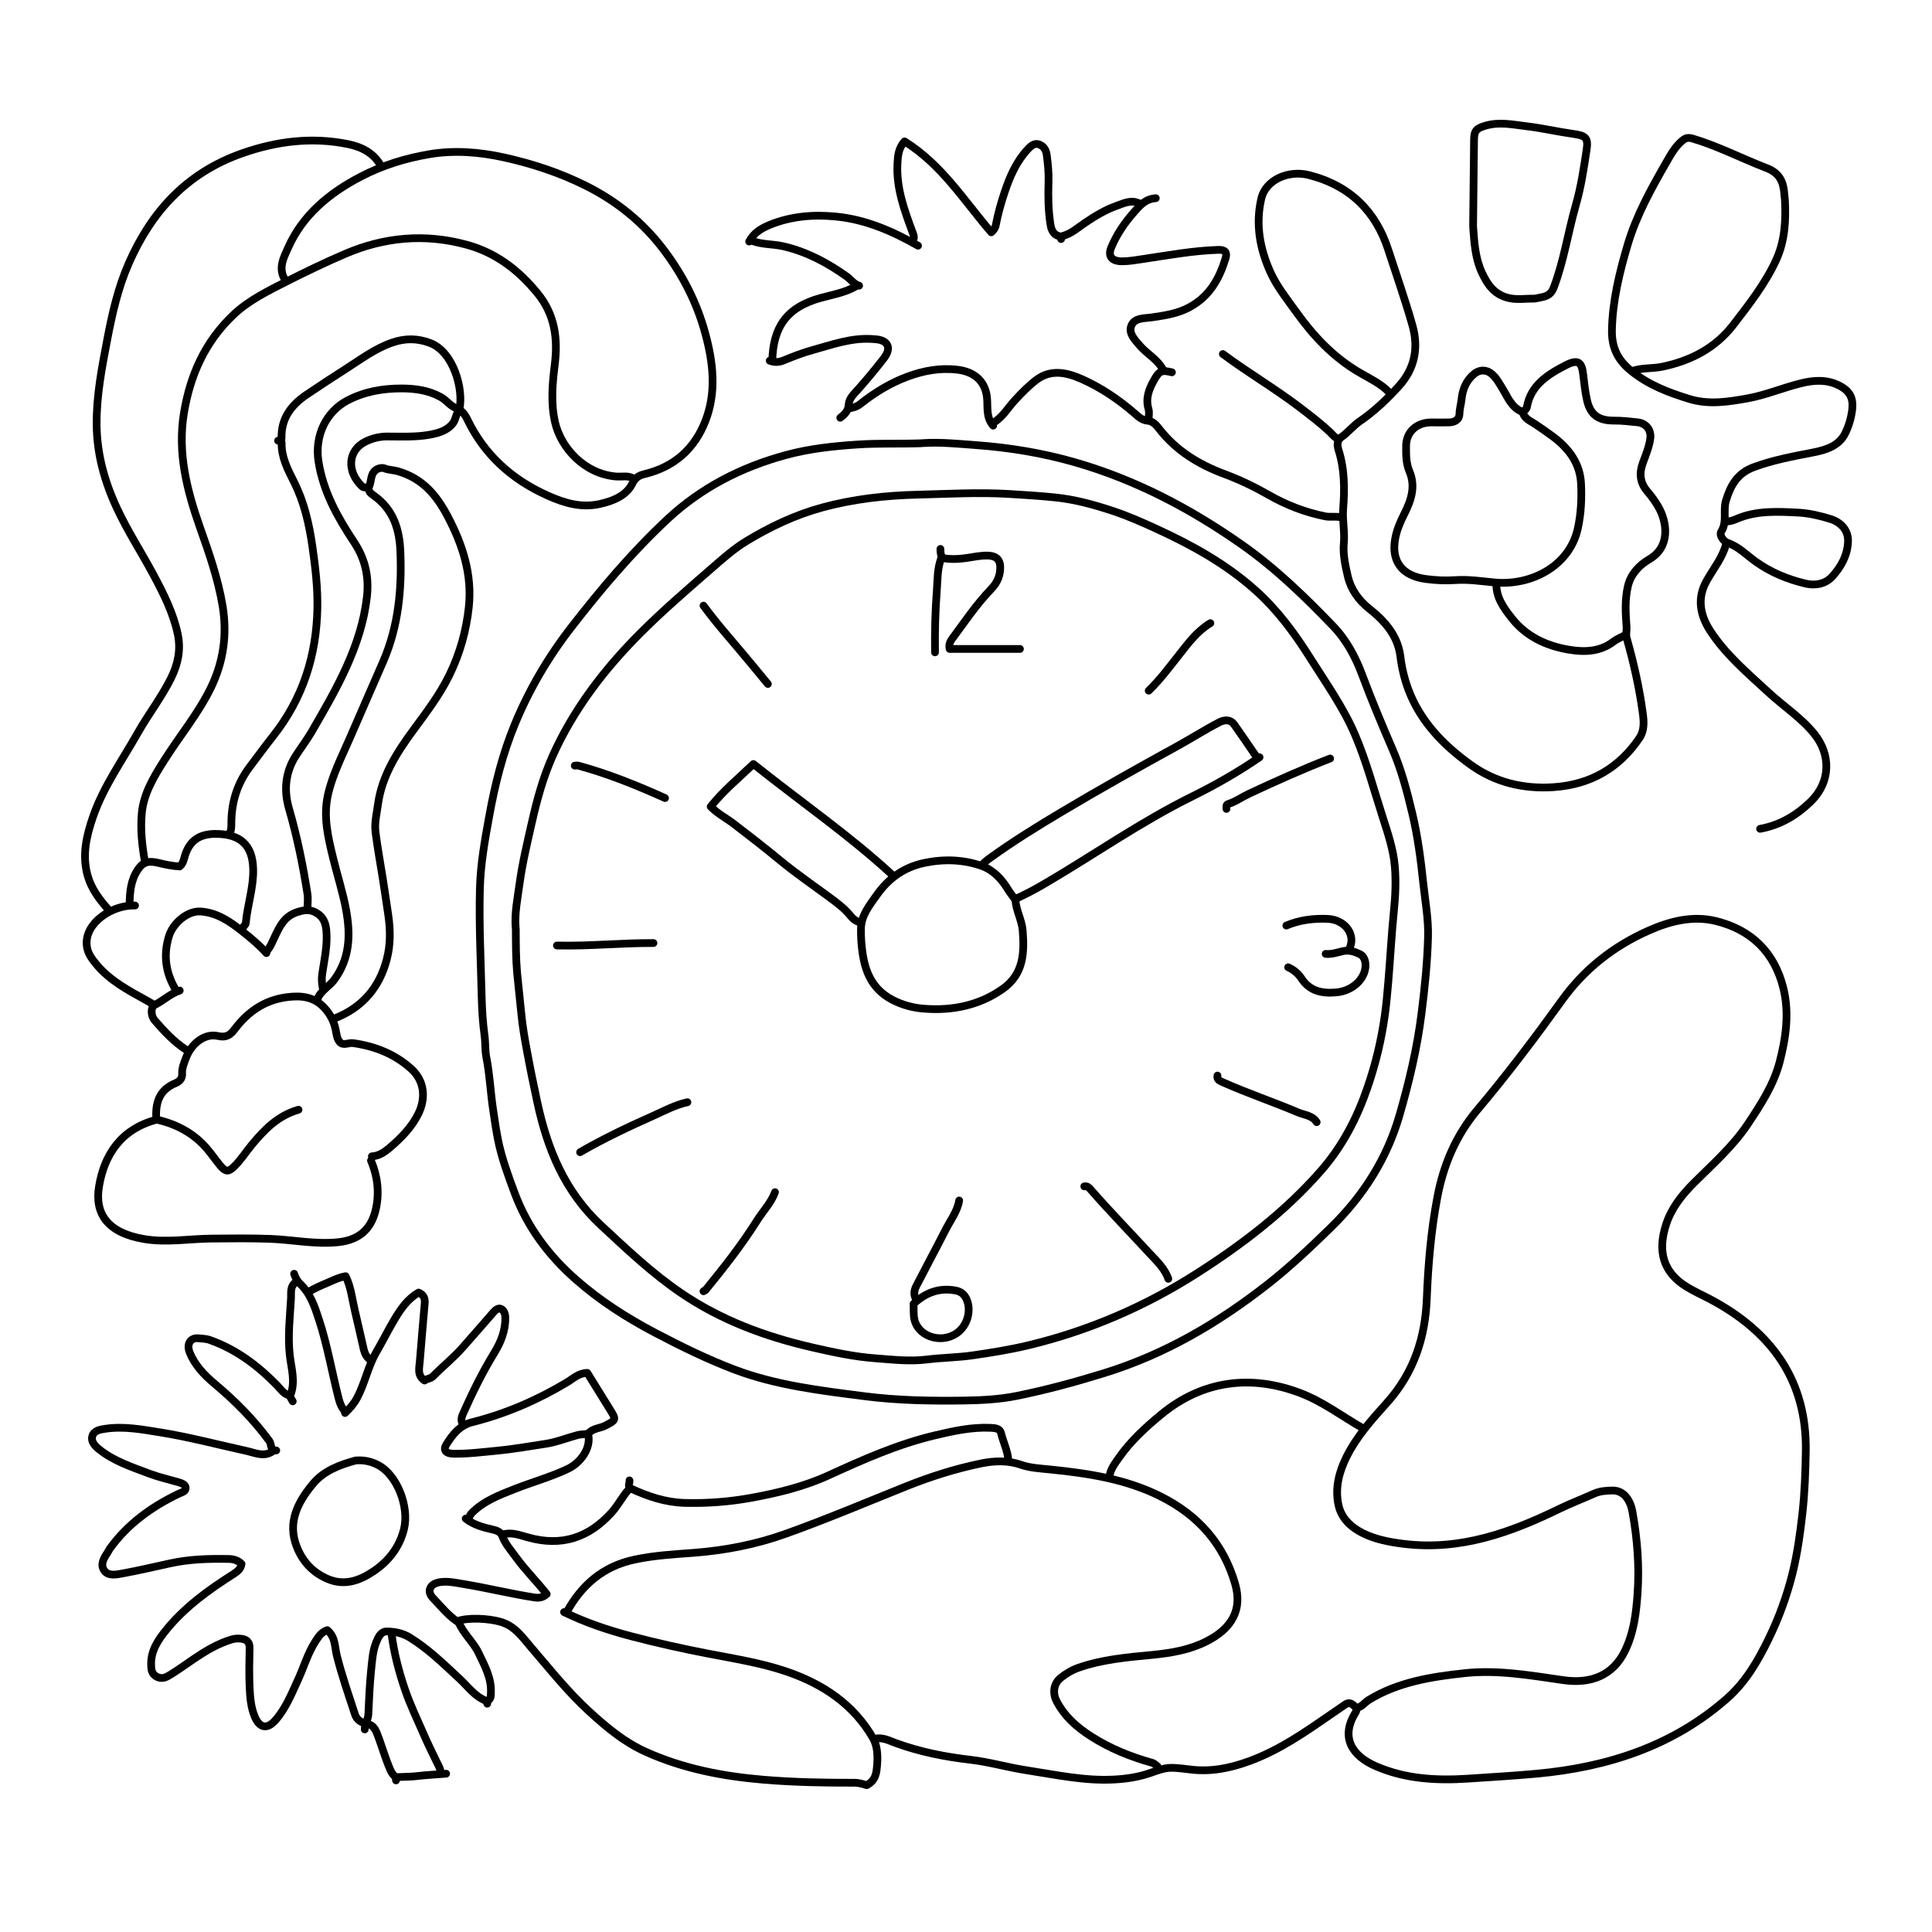
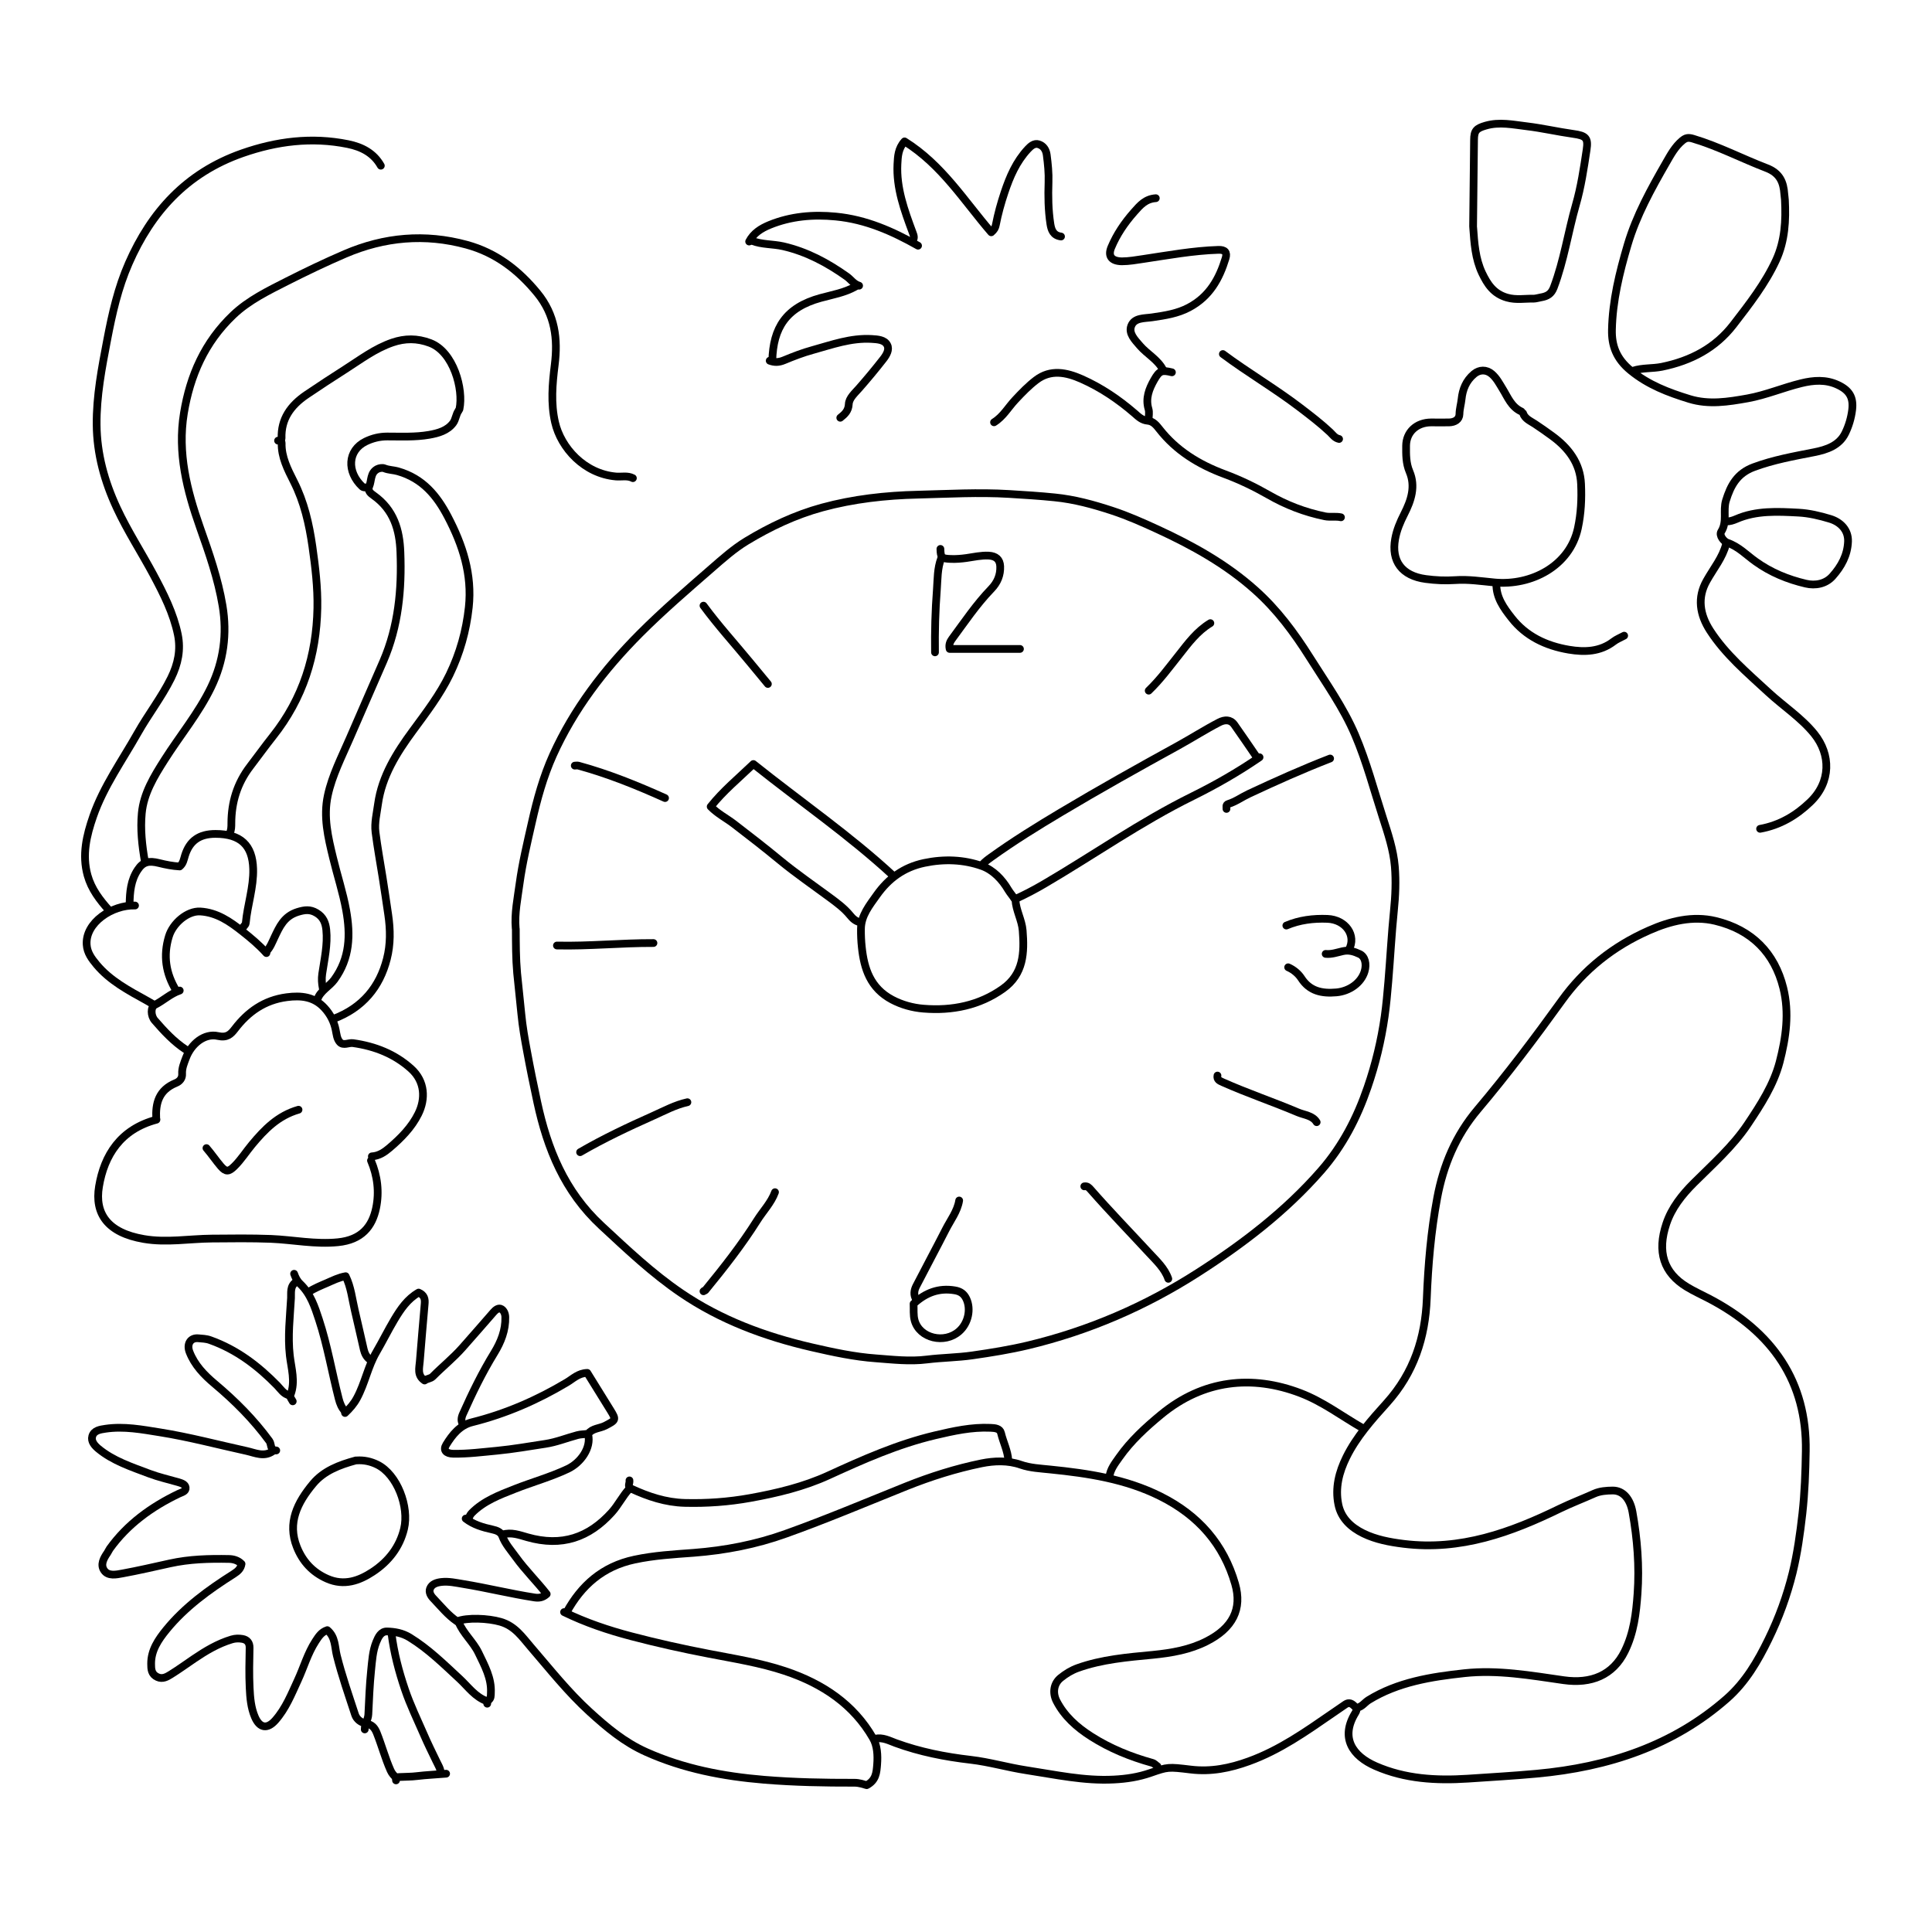
<svg xmlns="http://www.w3.org/2000/svg" width="250" height="250" viewBox="0 0 250 250" fill="none">
-   <path d="M119.371 57.341C121.652 57.189 123.924 57.421 126.197 57.59C130.553 57.903 134.84 58.601 139.041 59.804C146.996 62.083 154.063 65.83 160.683 70.468C165.065 73.541 168.81 77.192 172.451 80.963C174.259 82.833 175.413 85.039 176.299 87.414C177.505 90.648 178.847 93.833 180.216 97.011C181.361 99.667 182.076 102.435 182.739 105.211C183.453 108.196 183.849 111.221 184.168 114.262C184.417 116.597 184.856 118.932 184.787 121.275C184.693 124.589 184.357 127.894 183.935 131.2C183.376 135.661 182.334 140.026 181.086 144.343C179.485 149.855 176.489 154.662 172.236 158.818C169.593 161.402 166.907 163.937 163.989 166.224C157.653 171.175 150.766 175.251 142.846 177.69C139.11 178.846 135.331 179.873 131.491 180.643C129.313 181.076 127.041 181.196 124.794 181.229C120.464 181.293 116.134 181.221 111.838 180.667C106.156 179.937 100.44 179.263 95.068 177.233C91.513 175.885 88.121 174.216 84.79 172.467C81.122 170.541 77.662 168.326 74.571 165.614C70.956 162.445 68.235 158.77 66.6 154.389C65.756 152.118 64.912 149.839 64.439 147.48C64.181 146.165 63.991 144.833 63.793 143.501C63.466 141.27 63.371 139.023 62.932 136.809C62.752 135.902 62.829 134.947 62.7 134.008C62.476 132.372 62.373 130.711 62.33 129.05C62.218 124.38 61.977 119.71 62.097 115.032C62.175 111.831 62.743 108.693 63.32 105.54C64.052 101.488 65.05 97.516 66.626 93.697C68.468 89.244 70.913 85.055 73.908 81.196C77.731 76.269 81.76 71.487 86.382 67.17C90.712 63.134 95.895 60.446 101.757 58.866C104.779 58.047 107.869 57.726 111.003 57.518C113.749 57.333 116.487 57.461 119.216 57.357" stroke="black" stroke-linecap="round" stroke-linejoin="round" />
  <path d="M66.746 120.199C66.754 122.109 66.746 124.003 66.918 125.92C67.082 127.677 67.297 129.435 67.46 131.2C67.615 132.829 67.899 134.442 68.201 136.054C68.605 138.253 69.053 140.443 69.526 142.634C70.818 148.62 73.03 154.164 77.825 158.609C81.122 161.666 84.368 164.755 88.138 167.323C93.226 170.789 98.942 172.932 105.028 174.336C107.783 174.97 110.555 175.572 113.362 175.772C115.531 175.933 117.717 176.197 119.956 175.917C121.893 175.676 123.89 175.668 125.835 175.387C128.237 175.042 130.648 174.657 133.006 174.095C140.926 172.202 148.252 169.016 154.967 164.715C160.872 160.936 166.391 156.7 170.945 151.484C173.751 148.275 175.619 144.616 176.962 140.7C177.995 137.707 178.727 134.658 179.174 131.537C179.39 130.028 179.519 128.52 179.648 127.012C179.906 123.954 180.061 120.897 180.371 117.848C180.569 115.931 180.646 114.013 180.492 112.135C180.311 109.969 179.605 107.859 178.933 105.773C177.78 102.202 176.833 98.575 175.352 95.101C173.828 91.53 171.556 88.353 169.481 85.055C167.475 81.878 165.272 78.893 162.396 76.333C158.677 73.011 154.339 70.588 149.767 68.486C147.848 67.603 145.919 66.745 143.888 66.079C141.469 65.284 139.041 64.618 136.476 64.362C134.513 64.161 132.55 64.041 130.579 63.92C126.645 63.68 122.702 63.912 118.776 64.009C114.61 64.105 110.435 64.57 106.397 65.669C102.876 66.632 99.639 68.173 96.592 70.018C94.956 71.013 93.51 72.305 92.072 73.557C88.922 76.301 85.754 79.021 82.818 81.966C78.161 86.636 74.244 91.771 71.567 97.692C70.293 100.517 69.492 103.454 68.82 106.438C68.227 109.054 67.598 111.67 67.237 114.31C66.978 116.228 66.565 118.161 66.729 120.127" stroke="black" stroke-linecap="round" stroke-linejoin="round" />
  <path d="M113.242 224.99C114.224 224.774 115.059 225.239 115.894 225.544C119.027 226.691 122.273 227.333 125.613 227.718C128.023 227.999 130.382 228.697 132.792 229.066C136.546 229.636 140.273 230.471 144.13 230.27C145.757 230.19 147.332 229.949 148.873 229.411C151.12 228.633 151.137 228.625 154.073 228.978C156.707 229.299 159.152 228.802 161.605 227.911C165.608 226.459 168.957 224.084 172.358 221.741C172.934 221.34 173.511 220.954 174.088 220.553C174.561 220.232 174.906 220.425 175.25 220.762C175.543 221.043 175.646 221.211 175.379 221.644C173.399 224.862 175.009 227.229 178.013 228.537C181.818 230.198 185.83 230.422 189.928 230.158C192.898 229.957 195.868 229.789 198.838 229.516C208.144 228.665 216.554 225.873 223.467 219.791C225.895 217.649 227.444 214.969 228.822 212.152C230.19 209.36 231.241 206.463 231.972 203.503C232.583 201.007 232.936 198.432 233.229 195.864C233.53 193.168 233.625 190.48 233.668 187.776C233.815 178.805 229.416 172.37 221.16 168.045C220.196 167.54 219.197 167.091 218.276 166.529C215.272 164.7 214.402 161.987 215.625 158.345C216.305 156.307 217.648 154.606 219.197 153.065C221.625 150.642 224.225 148.347 226.127 145.515C227.832 142.963 229.51 140.379 230.285 137.427C231.103 134.273 231.559 131.064 230.758 127.838C229.648 123.353 226.721 120.304 221.96 119.164C219.059 118.474 216.15 119.172 213.412 120.384C208.729 122.438 204.958 125.479 202.1 129.459C198.631 134.273 195.059 139.015 191.21 143.573C188.361 146.951 186.768 150.778 185.976 154.999C185.167 159.324 184.797 163.672 184.625 168.053C184.427 173.06 182.972 177.626 179.442 181.55C177.48 183.724 175.517 185.931 174.226 188.546C173.261 190.496 172.745 192.526 173.184 194.684C173.546 196.466 174.82 197.645 176.429 198.432C178.031 199.21 179.804 199.547 181.62 199.772C189.007 200.686 195.523 198.295 201.859 195.206C203.306 194.508 204.803 193.938 206.267 193.28C207.033 192.935 207.885 192.879 208.695 192.871C210.012 192.871 210.933 193.938 211.243 195.647C211.871 199.146 212.147 202.684 211.897 206.215C211.716 208.742 211.424 211.27 210.244 213.669C208.72 216.774 205.897 217.921 202.341 217.416C198.08 216.806 193.802 216.044 189.506 216.509C185.193 216.975 180.872 217.657 177.101 219.984C176.593 220.296 176.257 220.85 175.612 220.978" stroke="black" stroke-linecap="round" stroke-linejoin="round" />
  <path d="M49.281 21.442C48.368 19.821 46.844 19.011 45.002 18.642C40.319 17.695 35.782 18.281 31.357 19.829C24.04 22.397 19.546 27.508 16.671 34.056C15.268 37.241 14.519 40.587 13.873 43.965C13.176 47.608 12.47 51.243 12.505 54.966C12.539 58.737 13.52 62.3 15.13 65.758C16.508 68.719 18.298 71.471 19.839 74.343C21.182 76.855 22.448 79.366 23.016 82.126C23.412 84.076 23.041 85.913 22.138 87.743C20.907 90.23 19.185 92.437 17.825 94.844C15.819 98.399 13.4 101.769 12.057 105.628C11.196 108.107 10.593 110.635 11.334 113.283C11.825 115.04 12.9 116.452 14.123 117.808" stroke="black" stroke-linecap="round" stroke-linejoin="round" />
-   <path d="M36.901 36.214C35.929 34.738 36.721 33.302 37.297 32.026C39.157 27.862 42.549 24.997 46.732 22.831C49.496 21.394 52.457 20.48 55.53 19.958C58.776 19.404 62.039 19.669 65.241 20.375C68.908 21.186 72.438 22.357 75.778 24.018C79.841 26.048 83.19 28.776 85.867 32.307C88.381 35.621 90.189 39.207 91.256 43.115C92.289 46.902 92.746 50.754 91.256 54.533C89.887 57.991 87.356 60.39 83.414 61.345C82.708 61.513 82.217 61.762 81.813 62.589C81.064 64.113 79.376 64.827 77.62 65.212C75.218 65.75 73.049 65.1 70.905 64.145C66.162 62.027 62.667 58.801 60.498 54.324C60.179 53.658 59.8 53.096 59 52.8C58.234 52.511 57.786 51.797 57.046 51.387C55.444 50.497 53.688 50.264 51.932 50.264C49.513 50.264 47.18 50.665 44.976 51.813C42.247 53.233 40.681 56.322 41.214 59.724C41.825 63.624 43.676 66.93 45.82 70.163C47.283 72.378 47.774 74.672 47.473 77.288C46.732 83.675 43.539 89.147 40.362 94.636C39.742 95.711 38.968 96.722 38.296 97.765C36.893 99.931 36.712 102.306 37.401 104.657C38.451 108.284 39.2 111.951 39.785 115.666C39.88 116.268 39.794 116.886 39.794 117.496" stroke="black" stroke-linecap="round" stroke-linejoin="round" />
  <path d="M43.143 131.842C46.939 130.414 49.135 127.709 50.064 124.075C50.547 122.197 50.521 120.295 50.236 118.362C50.004 116.741 49.755 115.128 49.505 113.515C49.195 111.574 48.842 109.64 48.592 107.69C48.437 106.462 48.756 105.243 48.919 104.023C49.419 100.453 51.304 97.436 53.439 94.539C55.152 92.204 56.917 89.901 58.174 87.31C59.517 84.533 60.326 81.653 60.662 78.58C61.118 74.335 59.878 70.524 57.941 66.833C56.547 64.177 54.73 61.906 51.485 60.983C50.908 60.815 50.297 60.831 49.729 60.598C49.488 60.502 49.074 60.566 48.825 60.695C47.895 61.192 48.102 62.187 47.775 62.941C47.533 63.503 47.964 63.84 48.351 64.113C50.968 65.966 51.709 68.582 51.812 71.455C52.001 76.285 51.554 81.043 49.599 85.568C48.162 88.882 46.698 92.196 45.269 95.51C44.219 97.941 42.988 100.308 42.42 102.924C41.817 105.708 42.454 108.356 43.1 111.012C43.642 113.275 44.383 115.497 44.796 117.8C45.364 120.969 45.287 123.986 43.272 126.755C42.609 127.669 41.43 128.207 41.068 129.338" stroke="black" stroke-linecap="round" stroke-linejoin="round" />
  <path d="M211.33 47.969C212.527 47.576 213.801 47.712 215.041 47.464C218.846 46.685 221.988 45.008 224.286 42.039C226.352 39.36 228.436 36.688 229.839 33.631C230.975 31.143 231.104 28.519 230.967 25.872C230.958 25.639 230.906 25.366 230.889 25.117C230.786 23.593 230.33 22.405 228.582 21.739C225.405 20.52 222.392 18.939 219.095 17.952C218.432 17.752 218.131 17.84 217.684 18.201C216.745 18.987 216.194 20.014 215.617 21.017C213.646 24.443 211.735 27.894 210.616 31.681C209.548 35.291 208.662 38.934 208.584 42.681C208.541 44.687 209.127 46.404 211.012 47.945C213.302 49.815 215.876 50.785 218.613 51.628C221.127 52.398 223.615 51.997 226.137 51.548C228.53 51.114 230.734 50.16 233.076 49.59C234.677 49.197 236.278 49.084 237.819 49.807C239.334 50.513 239.859 51.452 239.67 53.032C239.541 54.075 239.24 55.102 238.783 56.041C238.008 57.638 236.407 58.2 234.703 58.529C232.077 59.042 229.46 59.515 226.946 60.446C224.777 61.248 223.933 62.837 223.339 64.771C222.935 66.095 223.537 67.499 222.728 68.791C222.418 69.28 223.073 70.075 223.512 70.227C225.001 70.741 225.991 71.824 227.179 72.666C229.133 74.071 231.337 74.977 233.678 75.523C234.909 75.812 236.244 75.563 237.122 74.576C238.275 73.284 239.067 71.832 239.136 70.067C239.188 68.59 238.181 67.555 236.803 67.138C235.478 66.737 234.1 66.408 232.749 66.336C230.028 66.191 227.248 66.039 224.665 67.17C224.235 67.355 223.839 67.475 223.382 67.475" stroke="black" stroke-linecap="round" stroke-linejoin="round" />
-   <path d="M179.754 50.769C178.687 49.646 177.24 48.98 175.923 48.21C172.506 46.22 169.949 43.46 167.754 40.403C166.557 38.734 165.24 37.097 164.396 35.235C163.027 32.202 162.451 29.057 163.2 25.751C163.776 23.192 166.798 22.004 169.346 22.646C174.752 24.01 178.05 27.412 179.642 32.331C180.701 35.596 181.846 38.838 182.776 42.136C183.593 45.048 183.06 47.72 181.002 49.983C179.487 51.644 177.843 53.225 175.94 54.524C175.054 55.134 174.417 55.985 173.53 56.595C172.97 56.98 173.039 57.686 173.194 58.191C174.003 60.711 174.003 63.294 173.805 65.846C173.685 67.338 174.029 68.791 173.892 70.275C173.754 71.719 174.081 73.172 174.408 74.584C174.804 76.277 175.785 77.665 177.214 78.796C179.272 80.425 180.882 82.319 181.209 84.935C181.39 86.411 181.725 87.847 182.251 89.251C183.783 93.311 186.701 96.369 190.291 98.952C193.468 101.239 197.092 102.122 201.043 101.857C205.907 101.528 209.566 99.305 212.14 95.502C212.785 94.547 212.725 93.424 212.587 92.381C212.148 89.067 211.408 85.801 210.495 82.576C210.349 82.07 210.513 81.629 210.478 81.163C210.349 79.374 210.229 77.553 210.668 75.779C211.038 74.279 212.105 73.132 213.44 72.353C216.22 70.733 215.712 67.491 214.567 65.541C214.171 64.859 213.698 64.209 213.181 63.607C212.165 62.436 212.097 61.184 212.613 59.82C212.992 58.801 213.414 57.782 213.551 56.699C213.663 55.768 213.147 54.757 211.813 54.637C210.848 54.548 209.893 54.42 208.92 54.428C206.828 54.452 205.769 53.658 205.347 51.74C205.106 50.641 204.995 49.518 204.857 48.402C204.685 46.998 204.297 46.404 202.687 47.223C200.26 48.45 198.047 49.879 197.574 52.711C197.531 52.952 197.204 53.144 197.014 53.361" stroke="black" stroke-linecap="round" stroke-linejoin="round" />
  <path d="M73.332 208.606C75.226 205.171 77.955 202.692 82.121 201.809C84.635 201.272 87.192 201.127 89.757 200.935C93.838 200.622 97.832 199.852 101.672 198.471C106.949 196.586 112.097 194.403 117.279 192.325C120.43 191.065 123.675 190.038 127.007 189.356C128.642 189.027 130.424 188.955 132.077 189.533C133.317 189.966 134.625 190.014 135.899 190.151C140.832 190.648 145.67 191.386 150.13 193.609C155.14 196.104 158.359 199.876 159.823 204.947C160.77 208.212 159.504 210.676 156.13 212.385C153.969 213.484 151.619 213.893 149.191 214.134C145.911 214.447 142.597 214.72 139.472 215.835C138.646 216.132 137.94 216.565 137.26 217.111C136.347 217.841 136.166 219.052 136.726 220.136C137.716 222.053 139.308 223.49 141.194 224.693C143.63 226.25 146.281 227.325 149.079 228.103C149.406 228.192 149.536 228.408 149.768 228.553" stroke="black" stroke-linecap="round" stroke-linejoin="round" />
  <path d="M81.897 61.874C81.199 61.505 80.433 61.722 79.701 61.658C75.604 61.304 72.582 57.951 71.825 54.653C71.257 52.173 71.472 49.694 71.782 47.215C72.203 43.869 71.833 40.731 69.535 37.931C67.124 34.986 64.197 32.7 60.375 31.665C55.003 30.204 49.752 30.662 44.639 32.86C42.099 33.951 39.611 35.147 37.166 36.383C34.721 37.626 32.191 38.846 30.193 40.748C26.474 44.286 24.598 48.603 23.797 53.465C22.953 58.617 24.184 63.431 25.88 68.253C27.051 71.567 28.222 74.905 28.799 78.379C29.41 82.03 28.945 85.561 27.309 88.947C25.691 92.293 23.281 95.189 21.292 98.326C19.923 100.485 18.589 102.659 18.348 105.227C18.15 107.329 18.382 109.407 18.744 111.477" stroke="black" stroke-linecap="round" stroke-linejoin="round" />
  <path d="M190.628 29.418C190.774 31.432 190.895 33.462 191.79 35.348C192.461 36.744 193.245 38.004 195.01 38.509C196.189 38.846 197.334 38.621 198.487 38.645C198.711 38.645 199.099 38.533 199.409 38.477C200.218 38.34 200.743 38.044 201.061 37.193C202.379 33.711 202.904 30.052 203.919 26.505C204.591 24.17 204.944 21.779 205.305 19.388C205.538 17.864 205.219 17.551 203.575 17.326C201.561 17.045 199.572 16.58 197.558 16.339C195.802 16.131 194.028 15.737 192.238 16.259C191.041 16.604 190.748 16.917 190.74 18.096C190.697 21.835 190.662 25.567 190.619 29.306" stroke="black" stroke-linecap="round" stroke-linejoin="round" />
  <path d="M130.477 188.979C130.408 187.744 129.814 186.62 129.53 185.425C129.393 184.847 128.773 184.783 128.17 184.759C125.708 184.647 123.358 185.176 120.999 185.73C116.153 186.877 111.685 188.867 107.234 190.905C104.023 192.381 100.58 193.208 97.067 193.842C94.269 194.347 91.463 194.548 88.622 194.476C86.134 194.411 83.87 193.649 81.684 192.638C81.124 192.381 81.52 191.924 81.451 191.563" stroke="black" stroke-linecap="round" stroke-linejoin="round" />
  <path d="M196.868 53.249C195.551 52.647 195.112 51.403 194.449 50.336C194.027 49.654 193.674 48.948 193.046 48.402C192.331 47.785 191.436 47.809 190.73 48.402C189.697 49.277 189.258 50.4 189.129 51.644C189.06 52.294 188.862 52.92 188.853 53.586C188.836 54.292 188.251 54.645 187.502 54.661C186.736 54.677 185.961 54.661 185.186 54.661C183.301 54.669 181.966 55.905 181.949 57.678C181.941 58.809 181.923 59.925 182.388 61.024C183.206 62.941 182.603 64.755 181.708 66.512C181.183 67.547 180.735 68.59 180.529 69.746C180.012 72.61 181.415 74.512 184.48 74.921C185.746 75.09 187.002 75.154 188.302 75.066C189.998 74.945 191.694 75.21 193.39 75.37C198.159 75.82 203.118 73.236 204.177 68.358C204.59 66.448 204.676 64.554 204.59 62.637C204.478 59.965 202.997 57.975 200.793 56.378C200.07 55.856 199.356 55.343 198.607 54.853C198.039 54.476 197.316 54.196 197.083 53.473" stroke="black" stroke-linecap="round" stroke-linejoin="round" />
  <path d="M20.242 144.889C15.576 146.132 13.484 149.502 12.812 153.53C12.236 156.997 13.863 159.516 18.615 160.326C21.559 160.832 24.477 160.294 27.413 160.27C29.961 160.246 32.5 160.214 35.048 160.31C37.941 160.431 40.799 161.041 43.726 160.744C46.799 160.439 48.168 158.714 48.667 156.315C49.098 154.244 48.848 152.166 48.004 150.176" stroke="black" stroke-linecap="round" stroke-linejoin="round" />
-   <path d="M38.629 143.597C35.969 144.359 34.23 146.157 32.603 148.114C31.828 149.045 31.191 150.072 30.313 150.931C29.598 151.629 29.237 151.677 28.583 150.923C27.928 150.16 27.377 149.326 26.715 148.564C25.062 146.662 22.901 145.483 20.361 144.897" stroke="black" stroke-linecap="round" stroke-linejoin="round" />
+   <path d="M38.629 143.597C35.969 144.359 34.23 146.157 32.603 148.114C31.828 149.045 31.191 150.072 30.313 150.931C29.598 151.629 29.237 151.677 28.583 150.923C27.928 150.16 27.377 149.326 26.715 148.564" stroke="black" stroke-linecap="round" stroke-linejoin="round" />
  <path d="M223.356 70.388C222.909 72.153 221.721 73.573 220.843 75.146C219.603 77.328 219.939 79.519 221.282 81.597C223.27 84.678 226.103 87.069 228.806 89.565C230.777 91.386 233.11 92.903 234.78 94.981C236.898 97.621 236.967 101.183 234.229 103.799C232.43 105.524 230.329 106.784 227.755 107.249" stroke="black" stroke-linecap="round" stroke-linejoin="round" />
  <path d="M72.99 208.606C75.753 209.954 78.672 210.94 81.667 211.727C84.99 212.601 88.348 213.348 91.731 213.998C95.037 214.639 98.368 215.161 101.571 216.228C106.503 217.873 110.472 220.577 112.96 224.902C113.519 225.865 113.597 227.124 113.502 228.328C113.416 229.379 113.356 230.366 112.151 231C111.737 230.888 111.195 230.687 110.575 230.687C106.675 230.695 102.784 230.623 98.885 230.302C93.564 229.861 88.451 228.874 83.613 226.707C80.789 225.447 78.525 223.538 76.321 221.532C73.489 218.956 71.156 215.987 68.686 213.123C67.584 211.847 66.637 210.403 64.769 209.865C63.159 209.4 60.438 209.28 59.139 209.801C57.959 208.999 57.073 207.883 56.091 206.856C55.738 206.495 55.471 206.038 55.644 205.573C55.876 204.971 56.487 204.778 57.133 204.706C58.071 204.602 59.01 204.818 59.905 204.963C63.004 205.468 66.051 206.23 69.168 206.712C69.753 206.8 70.235 206.728 70.743 206.271C69.486 204.658 67.963 203.173 66.74 201.472C66.112 200.598 65.38 199.795 65.001 198.776C64.803 198.223 64.269 198.038 63.727 197.918C62.47 197.645 61.265 197.292 60.258 196.506" stroke="black" stroke-linecap="round" stroke-linejoin="round" />
  <path d="M131.397 116.428C131.466 117.808 132.223 119.036 132.335 120.416C132.559 123.256 132.481 126.025 129.77 127.95C126.739 130.101 123.219 130.823 119.491 130.518C118.096 130.406 116.693 130.02 115.445 129.362C112.621 127.87 111.812 125.342 111.519 122.574C111.433 121.788 111.399 120.994 111.408 120.199C111.425 118.458 112.518 117.142 113.482 115.778C114.971 113.692 116.908 112.232 119.603 111.662C122.168 111.124 124.725 111.221 127.092 112.071C128.521 112.585 129.675 113.796 130.458 115.136C130.708 115.553 131.035 115.906 131.285 116.316" stroke="black" stroke-linecap="round" stroke-linejoin="round" />
  <path d="M162.629 97.989C161.664 96.585 160.717 95.181 159.727 93.785C159.22 93.063 158.471 93.111 157.773 93.464C155.957 94.403 154.244 95.502 152.453 96.489C147.357 99.289 142.278 102.13 137.293 105.106C134.211 106.944 131.164 108.83 128.263 110.916C127.85 111.213 127.437 111.509 127.109 111.895" stroke="black" stroke-linecap="round" stroke-linejoin="round" />
  <path d="M35.284 187.792C34.165 188.578 33.011 188 31.935 187.759C28.199 186.941 24.489 185.946 20.701 185.344C18.385 184.975 16.035 184.526 13.65 184.879C12.936 184.983 12.144 185.104 11.937 185.858C11.757 186.508 12.239 187.053 12.729 187.463C14.632 189.043 17.016 189.814 19.323 190.688C20.52 191.137 21.785 191.426 23.017 191.779C23.456 191.908 23.963 192.052 24.024 192.485C24.093 192.991 23.516 193.103 23.128 193.288C19.556 194.997 16.474 197.252 14.21 200.397C14.081 200.582 14.012 200.774 13.891 200.951C13.409 201.641 12.97 202.451 13.461 203.189C13.995 204 15.079 203.743 15.846 203.606C17.903 203.229 19.935 202.756 21.975 202.307C24.515 201.745 27.054 201.681 29.619 201.729C30.196 201.737 30.807 201.905 31.255 202.371C31.16 202.973 30.799 203.31 30.222 203.679C26.994 205.717 23.921 207.955 21.536 210.876C20.477 212.176 19.547 213.548 19.556 215.289C19.556 215.987 19.582 216.653 20.374 217.014C21.037 217.319 21.605 216.982 22.095 216.677C23.128 216.035 24.11 215.321 25.117 214.639C26.624 213.62 28.173 212.689 29.972 212.144C30.446 211.999 30.919 211.999 31.358 212.072C31.978 212.176 32.314 212.569 32.297 213.235C32.262 214.96 32.219 216.685 32.305 218.41C32.365 219.686 32.469 220.978 32.985 222.182C33.605 223.618 34.578 223.794 35.628 222.607C36.971 221.082 37.703 219.229 38.529 217.44C39.313 215.755 39.803 213.957 40.836 212.368C41.224 211.775 41.585 211.189 42.352 210.94C43.419 211.831 43.307 213.123 43.583 214.214C44.228 216.806 45.115 219.325 45.941 221.861C46.148 222.495 46.716 222.896 47.336 223.016C48.136 223.169 48.464 223.538 48.748 224.22C49.393 225.832 49.832 227.501 50.538 229.09C50.719 229.499 50.977 229.764 51.27 230.045" stroke="black" stroke-linecap="round" stroke-linejoin="round" />
  <path d="M176.285 184.775C173.633 183.25 171.188 181.381 168.296 180.274C162.003 177.866 155.71 178.54 150.252 183.034C148.229 184.703 146.327 186.452 144.846 188.554C144.295 189.34 143.658 190.127 143.555 191.13" stroke="black" stroke-linecap="round" stroke-linejoin="round" />
  <path d="M35.981 57.02C36.231 57.012 36.446 57.044 36.446 57.341C36.403 59.146 37.221 60.727 38.013 62.3C39.365 64.971 40.002 67.788 40.423 70.708C40.802 73.364 41.121 76.012 41.069 78.692C40.949 84.774 39.227 90.359 35.301 95.301C34.294 96.569 33.356 97.877 32.374 99.161C30.67 101.383 29.947 103.839 29.938 106.511C29.938 106.968 29.938 107.385 29.74 107.803" stroke="black" stroke-linecap="round" stroke-linejoin="round" />
  <path d="M59.456 52.928C59.998 50.384 58.698 45.53 55.651 44.382C53.972 43.748 52.388 43.772 50.787 44.318C48.514 45.096 46.637 46.533 44.675 47.784C42.987 48.852 41.317 49.959 39.664 51.074C37.581 52.486 36.359 54.243 36.436 56.699C36.436 56.803 36.367 56.915 36.324 57.02" stroke="black" stroke-linecap="round" stroke-linejoin="round" />
  <path d="M162.985 97.99C160.23 99.883 157.32 101.552 154.299 103.045C147.584 106.358 141.523 110.635 135.11 114.39C133.905 115.096 132.682 115.738 131.408 116.324" stroke="black" stroke-linecap="round" stroke-linejoin="round" />
  <path d="M48.118 149.631C49.056 149.583 49.788 149.061 50.408 148.532C51.897 147.264 53.266 145.876 54.127 144.134C55.082 142.209 55.013 139.938 53.206 138.301C51.088 136.391 48.54 135.381 45.682 134.979C45.113 134.899 44.425 135.356 43.968 134.843C43.59 134.418 43.555 133.816 43.435 133.254C43.228 132.227 42.763 131.272 41.989 130.43C40.654 128.969 38.984 128.793 37.116 129.034C34.181 129.419 32.071 130.951 30.401 133.134C29.859 133.84 29.386 134.321 28.189 134.057C26.476 133.671 24.745 135.052 24.057 136.913C23.816 137.563 23.523 138.229 23.566 138.959C23.601 139.505 23.273 139.93 22.757 140.139C20.536 141.045 20.105 142.778 20.217 144.784" stroke="black" stroke-linecap="round" stroke-linejoin="round" />
  <path d="M137.297 30.605C136.281 30.477 136.04 29.739 135.92 28.984C135.644 27.195 135.618 25.398 135.679 23.592C135.722 22.397 135.601 21.217 135.446 20.038C135.36 19.388 135.024 18.858 134.387 18.666C133.836 18.497 133.372 18.906 133.01 19.292C131.495 20.92 130.669 22.862 129.988 24.892C129.524 26.28 129.136 27.677 128.861 29.105C128.792 29.466 128.654 29.731 128.267 30.059C124.754 25.991 121.914 21.338 117.05 18.297C116.215 19.219 116.18 20.254 116.129 21.241C115.974 24.339 117.024 27.211 118.091 30.076C118.238 30.461 118.375 30.798 118.083 31.159" stroke="black" stroke-linecap="round" stroke-linejoin="round" />
  <path d="M76.114 185.529C76.648 184.815 77.603 184.847 78.326 184.478C79.695 183.764 79.755 183.724 79.007 182.512C77.991 180.883 76.984 179.247 75.994 177.65C74.831 177.682 74.134 178.42 73.359 178.878C69.528 181.164 65.482 182.938 61.083 184.037C59.491 184.43 58.527 185.666 57.743 186.941C57.313 187.64 57.7 188.097 58.647 188.113C60.55 188.145 62.426 187.896 64.32 187.72C66.421 187.519 68.487 187.15 70.561 186.837C71.999 186.621 73.325 186.075 74.711 185.706C75.159 185.585 75.572 185.61 75.994 185.537" stroke="black" stroke-linecap="round" stroke-linejoin="round" />
  <path d="M128.627 54.645C129.824 53.899 130.469 52.695 131.39 51.724C132.234 50.818 133.103 49.919 134.085 49.173C135.953 47.752 137.985 48.17 139.965 49.044C142.495 50.168 144.734 51.692 146.791 53.465C147.299 53.907 147.755 54.38 148.53 54.444C149.236 54.509 149.658 55.062 150.019 55.52C152.189 58.296 155.081 60.093 158.473 61.353C160.436 62.083 162.338 62.998 164.146 64.033C166.419 65.341 168.846 66.279 171.446 66.809C172.109 66.945 172.841 66.785 173.521 66.937" stroke="black" stroke-linecap="round" stroke-linejoin="round" />
  <path d="M115.557 113.299C109.944 108.107 103.591 103.742 97.488 98.864C95.568 100.709 93.597 102.322 91.961 104.376C92.856 105.299 93.993 105.869 94.965 106.615C96.997 108.172 99.011 109.736 100.974 111.357C103.014 113.034 105.201 114.535 107.327 116.107C108.283 116.813 109.256 117.527 110.013 118.458C110.323 118.843 110.711 119.22 111.279 119.333" stroke="black" stroke-linecap="round" stroke-linejoin="round" />
  <path d="M108.731 54.059C109.325 53.594 109.79 53.152 109.833 52.286C109.868 51.516 110.617 50.866 111.168 50.24C112.244 49.012 113.294 47.752 114.293 46.469C114.732 45.907 115.11 45.225 114.809 44.647C114.465 43.965 113.578 43.909 112.777 43.861C110.092 43.708 107.638 44.607 105.15 45.297C103.893 45.642 102.662 46.115 101.466 46.613C100.777 46.902 100.226 46.91 99.598 46.677" stroke="black" stroke-linecap="round" stroke-linejoin="round" />
-   <path d="M128.516 55.078C127.587 54.027 127.828 52.727 127.724 51.524C127.544 49.486 126.252 48.122 123.894 47.841C121.629 47.568 119.477 47.977 117.42 48.739C115.164 49.574 113.141 50.826 111.299 52.294C110.886 52.623 110.473 52.727 110.008 52.816" stroke="black" stroke-linecap="round" stroke-linejoin="round" />
  <path d="M149.562 25.647C148.236 25.735 147.539 26.545 146.747 27.444C145.507 28.848 144.5 30.341 143.802 32.01C143.329 33.141 143.837 33.799 145.171 33.815C146.092 33.815 147.022 33.647 147.943 33.51C151.171 33.029 154.382 32.435 157.662 32.331C158.506 32.306 158.825 32.644 158.592 33.414C157.791 36.038 156.543 38.356 153.857 39.785C152.377 40.579 150.75 40.82 149.105 41.06C148.081 41.213 146.798 41.093 146.385 42.16C146.006 43.139 146.85 43.973 147.496 44.727C148.434 45.819 149.829 46.533 150.5 47.857" stroke="black" stroke-linecap="round" stroke-linejoin="round" />
  <path d="M118.797 31.793C115.5 29.931 112.065 28.399 108.156 28.022C105.212 27.733 102.337 27.982 99.6 29.097C98.463 29.562 97.499 30.18 96.939 31.255" stroke="black" stroke-linecap="round" stroke-linejoin="round" />
  <path d="M59.345 53.136C58.992 53.626 58.974 54.276 58.63 54.741C57.898 55.72 56.728 56.057 55.531 56.266C53.732 56.579 51.907 56.482 50.099 56.482C49.109 56.482 48.196 56.707 47.318 57.132C44.96 58.288 44.848 61.056 46.862 62.95C47.069 63.142 47.396 63.054 47.663 63.062" stroke="black" stroke-linecap="round" stroke-linejoin="round" />
  <path d="M59.92 184.35C59.619 183.884 59.688 183.435 59.911 182.946C61.108 180.258 62.399 177.61 63.958 175.066C64.827 173.646 65.43 172.129 65.387 170.436C65.378 169.979 65.189 169.578 64.879 169.393C64.526 169.177 64.13 169.49 63.863 169.795C62.511 171.335 61.177 172.892 59.808 174.424C58.637 175.74 57.252 176.855 56.012 178.107C55.702 178.42 55.263 178.38 54.944 178.637C53.954 177.979 54.256 177.032 54.325 176.149C54.514 173.67 54.746 171.191 54.953 168.711C55.005 168.134 54.936 167.588 54.17 167.259C52.723 168.085 51.837 169.409 51.027 170.765C50.21 172.138 49.504 173.574 48.694 174.962C47.593 176.847 47.231 178.99 46.189 180.916C45.785 181.67 45.26 182.264 44.648 182.841" stroke="black" stroke-linecap="round" stroke-linejoin="round" />
  <path d="M118.217 168.711C118.251 169.425 118.165 170.179 118.355 170.861C118.992 173.172 122.22 173.943 124.114 172.266C125.293 171.231 125.68 169.393 125.043 168.061C124.742 167.435 124.294 167.09 123.537 166.97C121.462 166.625 119.792 167.299 118.329 168.607" stroke="black" stroke-linecap="round" stroke-linejoin="round" />
  <path d="M193.63 75.563C193.595 77.304 194.577 78.668 195.61 79.976C197.435 82.311 200.009 83.563 203.005 84.068C205.053 84.413 207.059 84.341 208.79 83.017C209.194 82.704 209.711 82.504 210.167 82.255" stroke="black" stroke-linecap="round" stroke-linejoin="round" />
  <path d="M131.983 83.972H122.884C122.755 83.418 122.944 83.025 123.194 82.68C124.821 80.482 126.345 78.203 128.273 76.205C129.074 75.378 129.47 74.4 129.427 73.292C129.392 72.402 128.884 71.944 127.929 71.896C126.947 71.848 126 72.073 125.036 72.209C124.391 72.297 123.736 72.353 123.073 72.329C121.851 72.289 121.722 72.177 121.688 71.029" stroke="black" stroke-linecap="round" stroke-linejoin="round" />
  <path d="M50.666 211.406C50.976 213.869 51.604 216.268 52.405 218.627C53.076 220.617 54.006 222.519 54.841 224.445C55.34 225.608 55.909 226.748 56.46 227.895C56.692 228.384 57.002 228.85 57.036 229.403" stroke="black" stroke-linecap="round" stroke-linejoin="round" />
  <path d="M76.113 185.642C76.509 187.343 75.174 189.268 73.461 190.079C71.257 191.122 68.899 191.772 66.635 192.662C64.629 193.449 62.597 194.219 61.065 195.768C60.832 196 60.729 196.265 60.617 196.53" stroke="black" stroke-linecap="round" stroke-linejoin="round" />
  <path d="M81.434 192.646C80.565 193.585 80.031 194.724 79.162 195.695C76.217 198.961 72.705 200.189 68.246 198.921C67.221 198.632 66.145 198.215 65.018 198.576" stroke="black" stroke-linecap="round" stroke-linejoin="round" />
  <path d="M38.057 164.827C38.229 165.309 38.427 165.742 38.849 166.143C40.192 167.419 40.734 169.12 41.276 170.765C42.378 174.119 42.955 177.593 43.833 181.003C43.988 181.605 44.203 182.159 44.651 182.624" stroke="black" stroke-linecap="round" stroke-linejoin="round" />
  <path d="M37.477 180.571C36.694 180.402 36.341 179.768 35.859 179.271C33.405 176.767 30.659 174.649 27.198 173.413C26.673 173.221 26.157 173.221 25.675 173.173C24.633 173.068 24.125 173.935 24.53 174.962C25.175 176.623 26.389 177.899 27.767 179.054C30.427 181.285 32.837 183.708 34.86 186.476C35.153 186.869 34.903 187.656 35.747 187.688" stroke="black" stroke-linecap="round" stroke-linejoin="round" />
  <path d="M17.474 117.174C14.521 117.078 11.017 119.381 11.215 122.245C11.284 123.288 11.869 124.067 12.506 124.829C14.228 126.891 16.621 128.167 18.98 129.467C19.29 129.643 19.6 129.828 19.91 130.004" stroke="black" stroke-linecap="round" stroke-linejoin="round" />
  <path d="M110.696 37.081C109.302 37.875 107.701 38.14 106.177 38.557C101.709 39.785 100.039 42.425 99.936 46.669" stroke="black" stroke-linecap="round" stroke-linejoin="round" />
  <path d="M158.238 45.811C161.467 48.218 164.979 50.272 168.181 52.711C169.533 53.746 170.884 54.773 172.124 55.937C172.468 56.266 172.735 56.691 173.278 56.803" stroke="black" stroke-linecap="round" stroke-linejoin="round" />
  <path d="M172.117 98.15C168.536 99.538 165.05 101.103 161.589 102.724C160.694 103.141 159.902 103.735 158.938 104.032C158.593 104.136 158.722 104.441 158.705 104.674" stroke="black" stroke-linecap="round" stroke-linejoin="round" />
  <path d="M88.95 142.626C87.383 142.971 85.997 143.725 84.56 144.367C81.323 145.811 78.121 147.32 75.064 149.093" stroke="black" stroke-linecap="round" stroke-linejoin="round" />
  <path d="M124.117 155.344C123.893 156.74 122.997 157.879 122.369 159.115C121.129 161.554 119.821 163.969 118.573 166.401C118.28 166.97 118.185 167.58 118.573 168.174" stroke="black" stroke-linecap="round" stroke-linejoin="round" />
  <path d="M16.773 116.966C16.791 115.425 16.928 113.892 17.824 112.553C18.512 111.509 19.235 111.341 20.587 111.678C21.456 111.895 22.343 112.071 23.247 112.119C23.712 111.742 23.781 111.205 23.936 110.707C24.53 108.805 25.778 107.907 27.879 107.907C31.15 107.907 32.674 109.383 32.76 112.432C32.828 114.823 32.019 117.094 31.804 119.437C31.778 119.75 31.374 119.91 31.348 120.247" stroke="black" stroke-linecap="round" stroke-linejoin="round" />
  <path d="M97.283 31.151C98.575 31.665 99.995 31.56 101.346 31.865C104.428 32.579 107.071 34.008 109.559 35.773C110.11 36.158 110.472 36.768 111.169 36.968" stroke="black" stroke-linecap="round" stroke-linejoin="round" />
  <path d="M100.286 154.268C99.786 155.64 98.736 156.708 97.97 157.927C95.973 161.097 93.648 164.057 91.255 166.978C91.246 166.986 91.109 166.978 91.031 167.09" stroke="black" stroke-linecap="round" stroke-linejoin="round" />
  <path d="M157.541 139.176C157.437 139.697 157.816 139.858 158.229 140.042C161.415 141.462 164.737 142.578 167.94 143.934C168.783 144.295 169.842 144.335 170.376 145.209" stroke="black" stroke-linecap="round" stroke-linejoin="round" />
  <path d="M151.179 165.478C150.723 164.138 149.656 163.167 148.726 162.156C146.195 159.42 143.587 156.732 141.133 153.931C140.892 153.659 140.703 153.45 140.307 153.514" stroke="black" stroke-linecap="round" stroke-linejoin="round" />
  <path d="M34.473 123.329C33.526 122.269 32.407 121.339 31.305 120.472C29.773 119.268 28.086 118.073 25.916 117.945C24.255 117.848 22.37 119.453 21.853 121.17C21.096 123.658 21.448 125.968 22.8 128.183" stroke="black" stroke-linecap="round" stroke-linejoin="round" />
  <path d="M121.798 72.225C121.282 73.549 121.333 74.953 121.23 76.325C121.023 79.013 120.954 81.709 120.989 84.413" stroke="black" stroke-linecap="round" stroke-linejoin="round" />
  <path d="M63.046 220.457C63.046 220.353 63.081 220.16 63.046 220.144C61.462 219.582 60.593 218.274 59.456 217.223C57.416 215.338 55.453 213.388 53.017 211.888C52.062 211.302 51.089 211.141 50.09 211.109C49.307 211.085 48.962 211.815 48.696 212.465C48.214 213.653 48.153 214.904 48.024 216.132C47.826 218.034 47.757 219.935 47.663 221.845C47.628 222.527 47.181 223.105 47.198 223.787" stroke="black" stroke-linecap="round" stroke-linejoin="round" />
  <path d="M171.541 123.433C172.307 123.513 173.021 123.248 173.736 123.088C174.562 122.895 175.26 123.136 175.931 123.449C176.629 123.762 176.87 124.733 176.577 125.703C176.129 127.196 174.605 128.263 172.935 128.415C171.033 128.584 169.466 128.247 168.39 126.586C168.011 126 167.4 125.479 166.686 125.166" stroke="black" stroke-linecap="round" stroke-linejoin="round" />
  <path d="M39.906 167.203C40.655 166.705 41.499 166.368 42.334 166.007C43.091 165.678 43.823 165.301 44.727 165.141C45.416 166.545 45.562 168.085 45.915 169.578C46.32 171.263 46.681 172.956 47.077 174.641C47.198 175.138 47.422 175.604 47.878 175.941" stroke="black" stroke-linecap="round" stroke-linejoin="round" />
  <path d="M86.057 103.269C82.415 101.632 78.722 100.132 74.84 99.073C74.694 99.033 74.53 99.073 74.375 99.073" stroke="black" stroke-linecap="round" stroke-linejoin="round" />
  <path d="M34.473 123.112C34.981 122.582 35.222 121.916 35.523 121.282C36.169 119.926 36.754 118.562 38.51 118.009C39.423 117.728 40.129 117.632 40.964 118.137C41.85 118.667 42.126 119.437 42.22 120.311C42.418 122.237 41.971 124.131 41.695 126.016C41.601 126.682 41.644 127.244 41.764 127.862" stroke="black" stroke-linecap="round" stroke-linejoin="round" />
  <path d="M174.543 122.895C175.559 121.05 174.121 118.996 171.771 118.9C169.929 118.827 168.147 119.052 166.451 119.766" stroke="black" stroke-linecap="round" stroke-linejoin="round" />
  <path d="M91.031 78.371C92.899 80.915 95.034 83.258 97.049 85.705C97.815 86.644 98.59 87.574 99.364 88.505" stroke="black" stroke-linecap="round" stroke-linejoin="round" />
-   <path d="M147.368 26.297C146.327 25.823 145.397 26.313 144.484 26.634C143.021 27.155 141.704 27.95 140.447 28.8C139.474 29.458 138.63 30.253 137.425 30.565C137.287 30.598 137.287 30.79 137.305 30.934" stroke="black" stroke-linecap="round" stroke-linejoin="round" />
  <path d="M156.621 80.634C154.899 81.677 153.763 83.225 152.575 84.734C151.318 86.315 150.121 87.951 148.641 89.372" stroke="black" stroke-linecap="round" stroke-linejoin="round" />
  <path d="M59.346 209.897C59.931 211.374 61.231 212.441 61.92 213.877C62.72 215.546 63.624 217.159 63.521 219.061C63.504 219.422 63.555 219.791 63.168 220.032" stroke="black" stroke-linecap="round" stroke-linejoin="round" />
  <path d="M38.286 165.911C37.503 166.432 37.692 167.323 37.658 167.965C37.52 170.436 37.218 172.9 37.503 175.411C37.692 177.056 38.252 178.781 37.597 180.474C37.468 180.811 37.752 181.06 37.881 181.333" stroke="black" stroke-linecap="round" stroke-linejoin="round" />
  <path d="M151.646 48.177C150.347 47.864 150.037 47.945 149.348 49.156C148.685 50.32 148.203 51.547 148.616 52.928C148.745 53.361 148.633 53.858 148.633 54.324" stroke="black" stroke-linecap="round" stroke-linejoin="round" />
  <path d="M23.258 128.175C22.044 128.584 21.149 129.467 20.03 130.036C19.479 130.317 19.496 131.44 20.03 132.05C21.235 133.438 22.483 134.794 24.067 135.83" stroke="black" stroke-linecap="round" stroke-linejoin="round" />
  <path d="M84.558 122.029C80.391 122.013 76.233 122.446 72.066 122.35" stroke="black" stroke-linecap="round" stroke-linejoin="round" />
  <path d="M57.727 229.516C56.453 229.628 55.17 229.676 53.913 229.829C53.207 229.917 52.519 229.901 51.821 229.941C51.477 229.957 51.167 229.925 51.244 230.382" stroke="black" stroke-linecap="round" stroke-linejoin="round" />
  <path d="M46.044 188.979C43.926 189.557 41.903 190.311 40.5 192.004C38.485 194.427 37.159 197.043 38.416 200.188C39.148 202.018 40.396 203.438 42.342 204.289C44.528 205.251 46.483 204.545 48.221 203.398C50.288 202.042 51.725 200.172 52.285 197.821C52.965 194.997 51.415 190.801 48.816 189.517C47.98 189.108 47.102 188.915 46.156 188.979" stroke="black" stroke-linecap="round" stroke-linejoin="round" />
</svg>